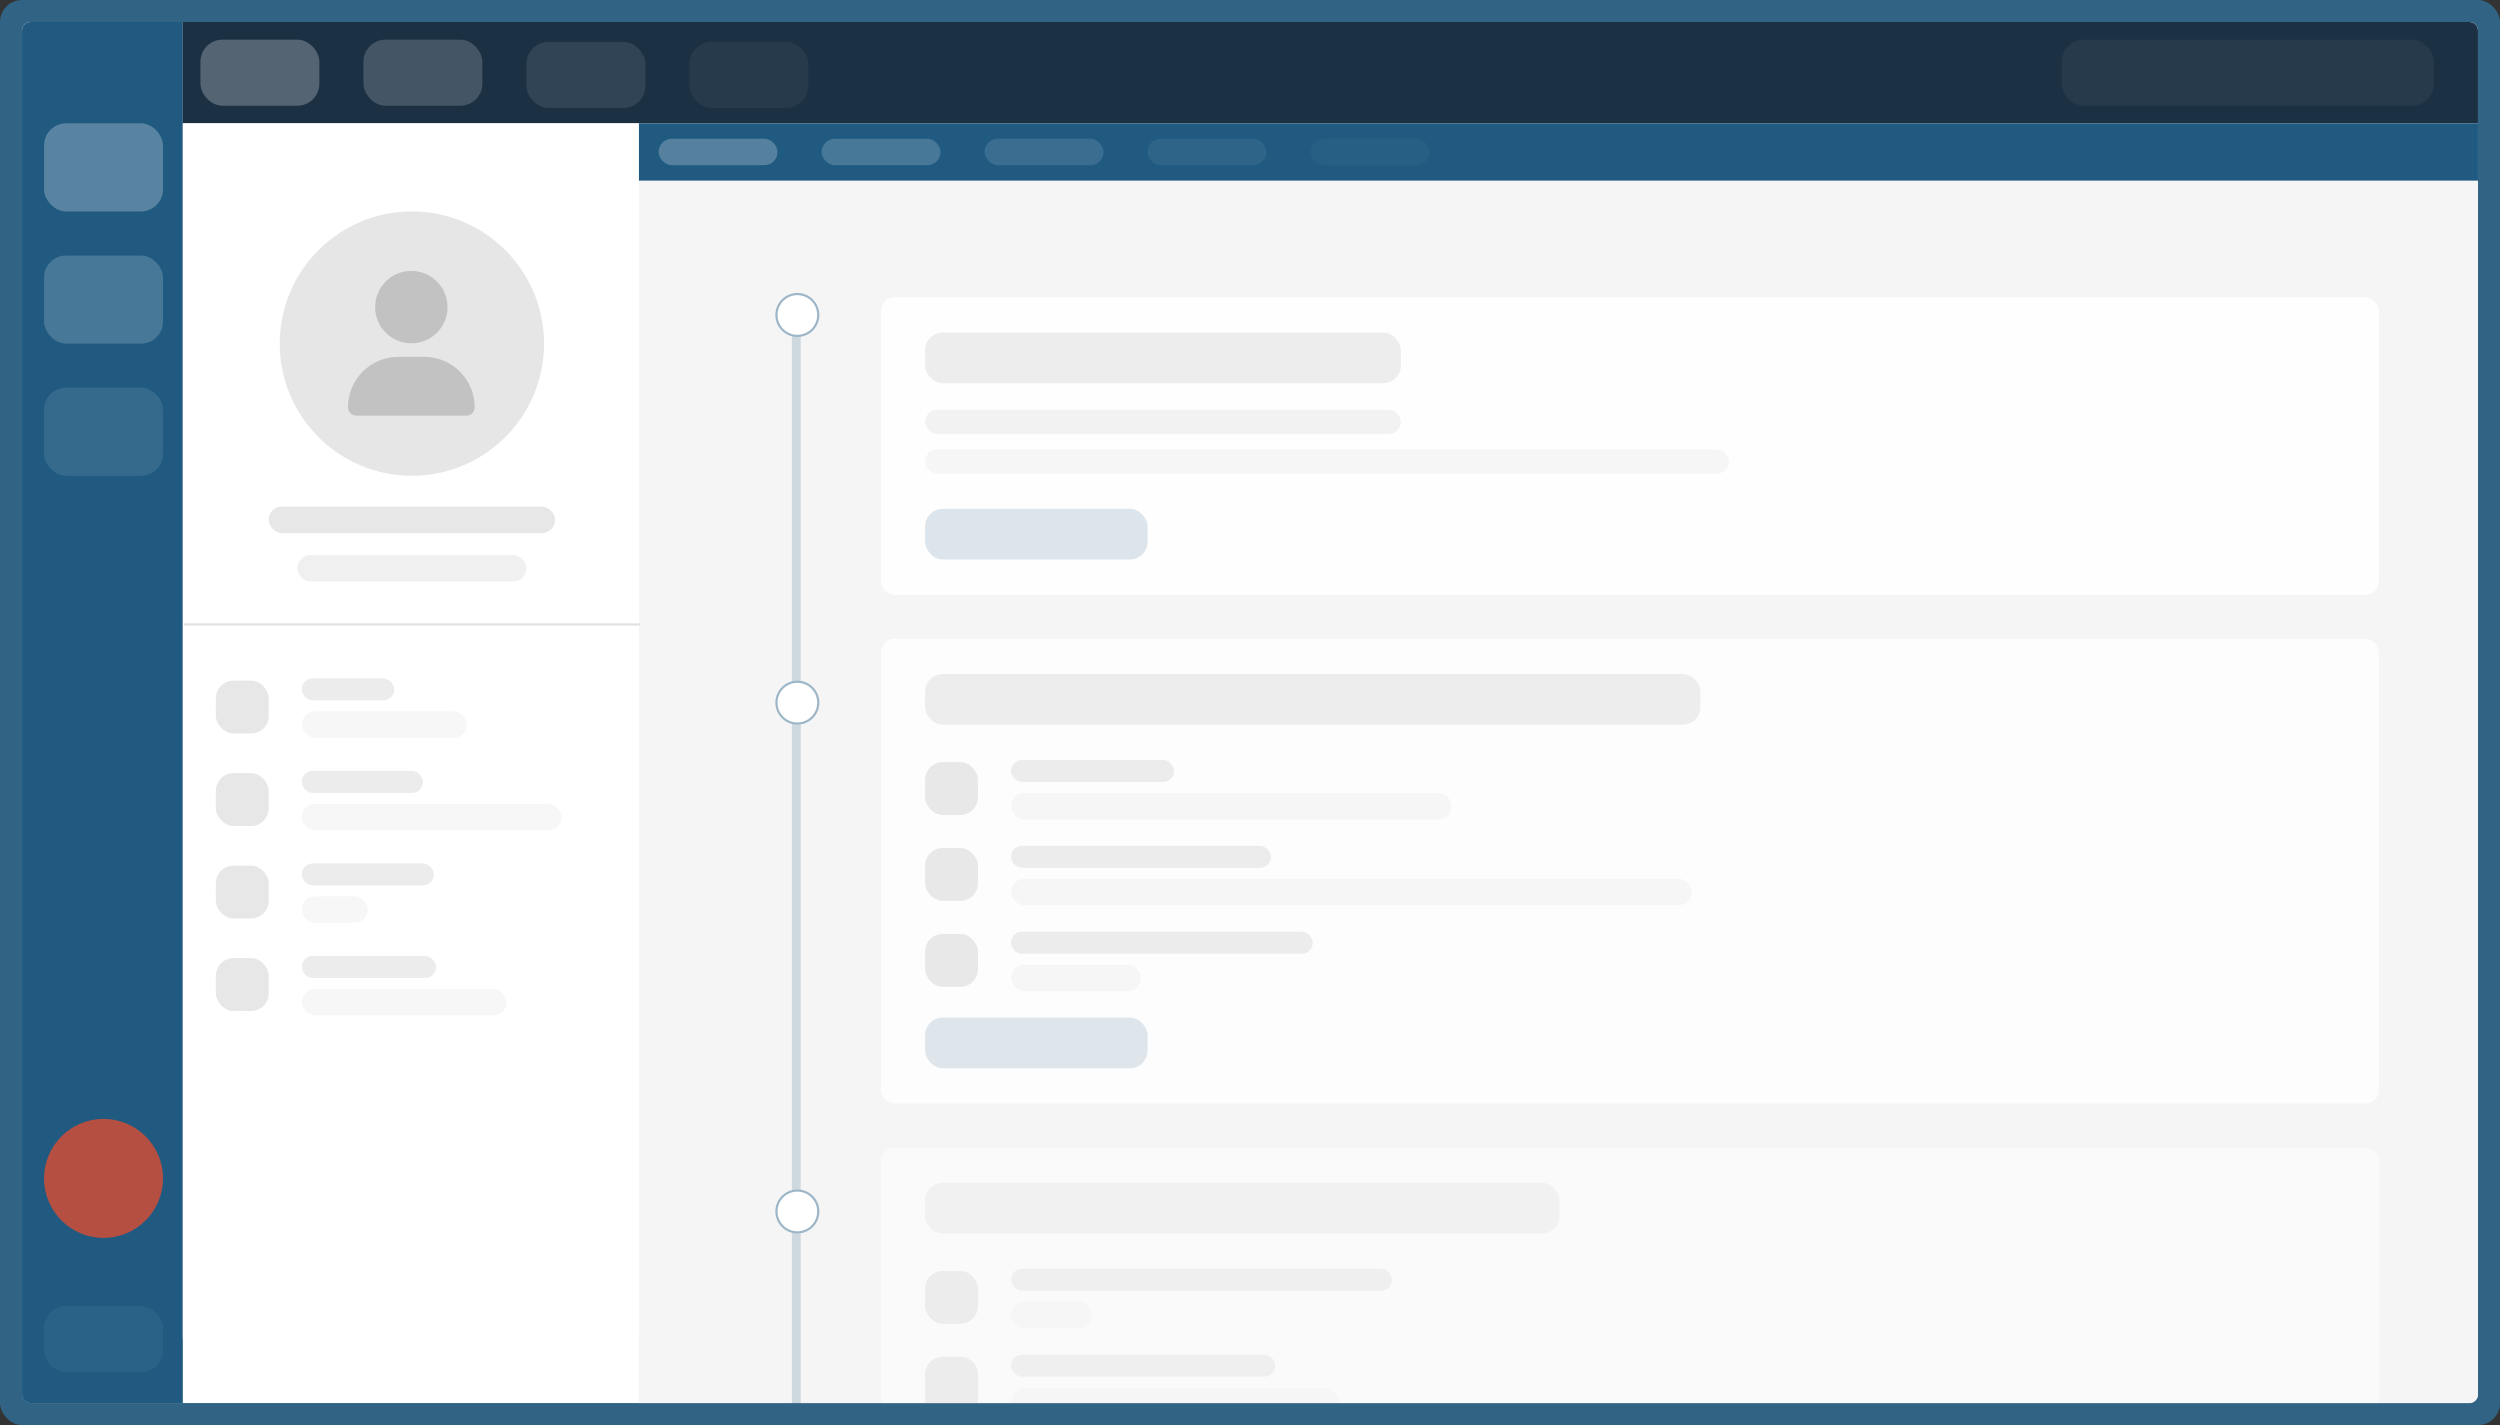
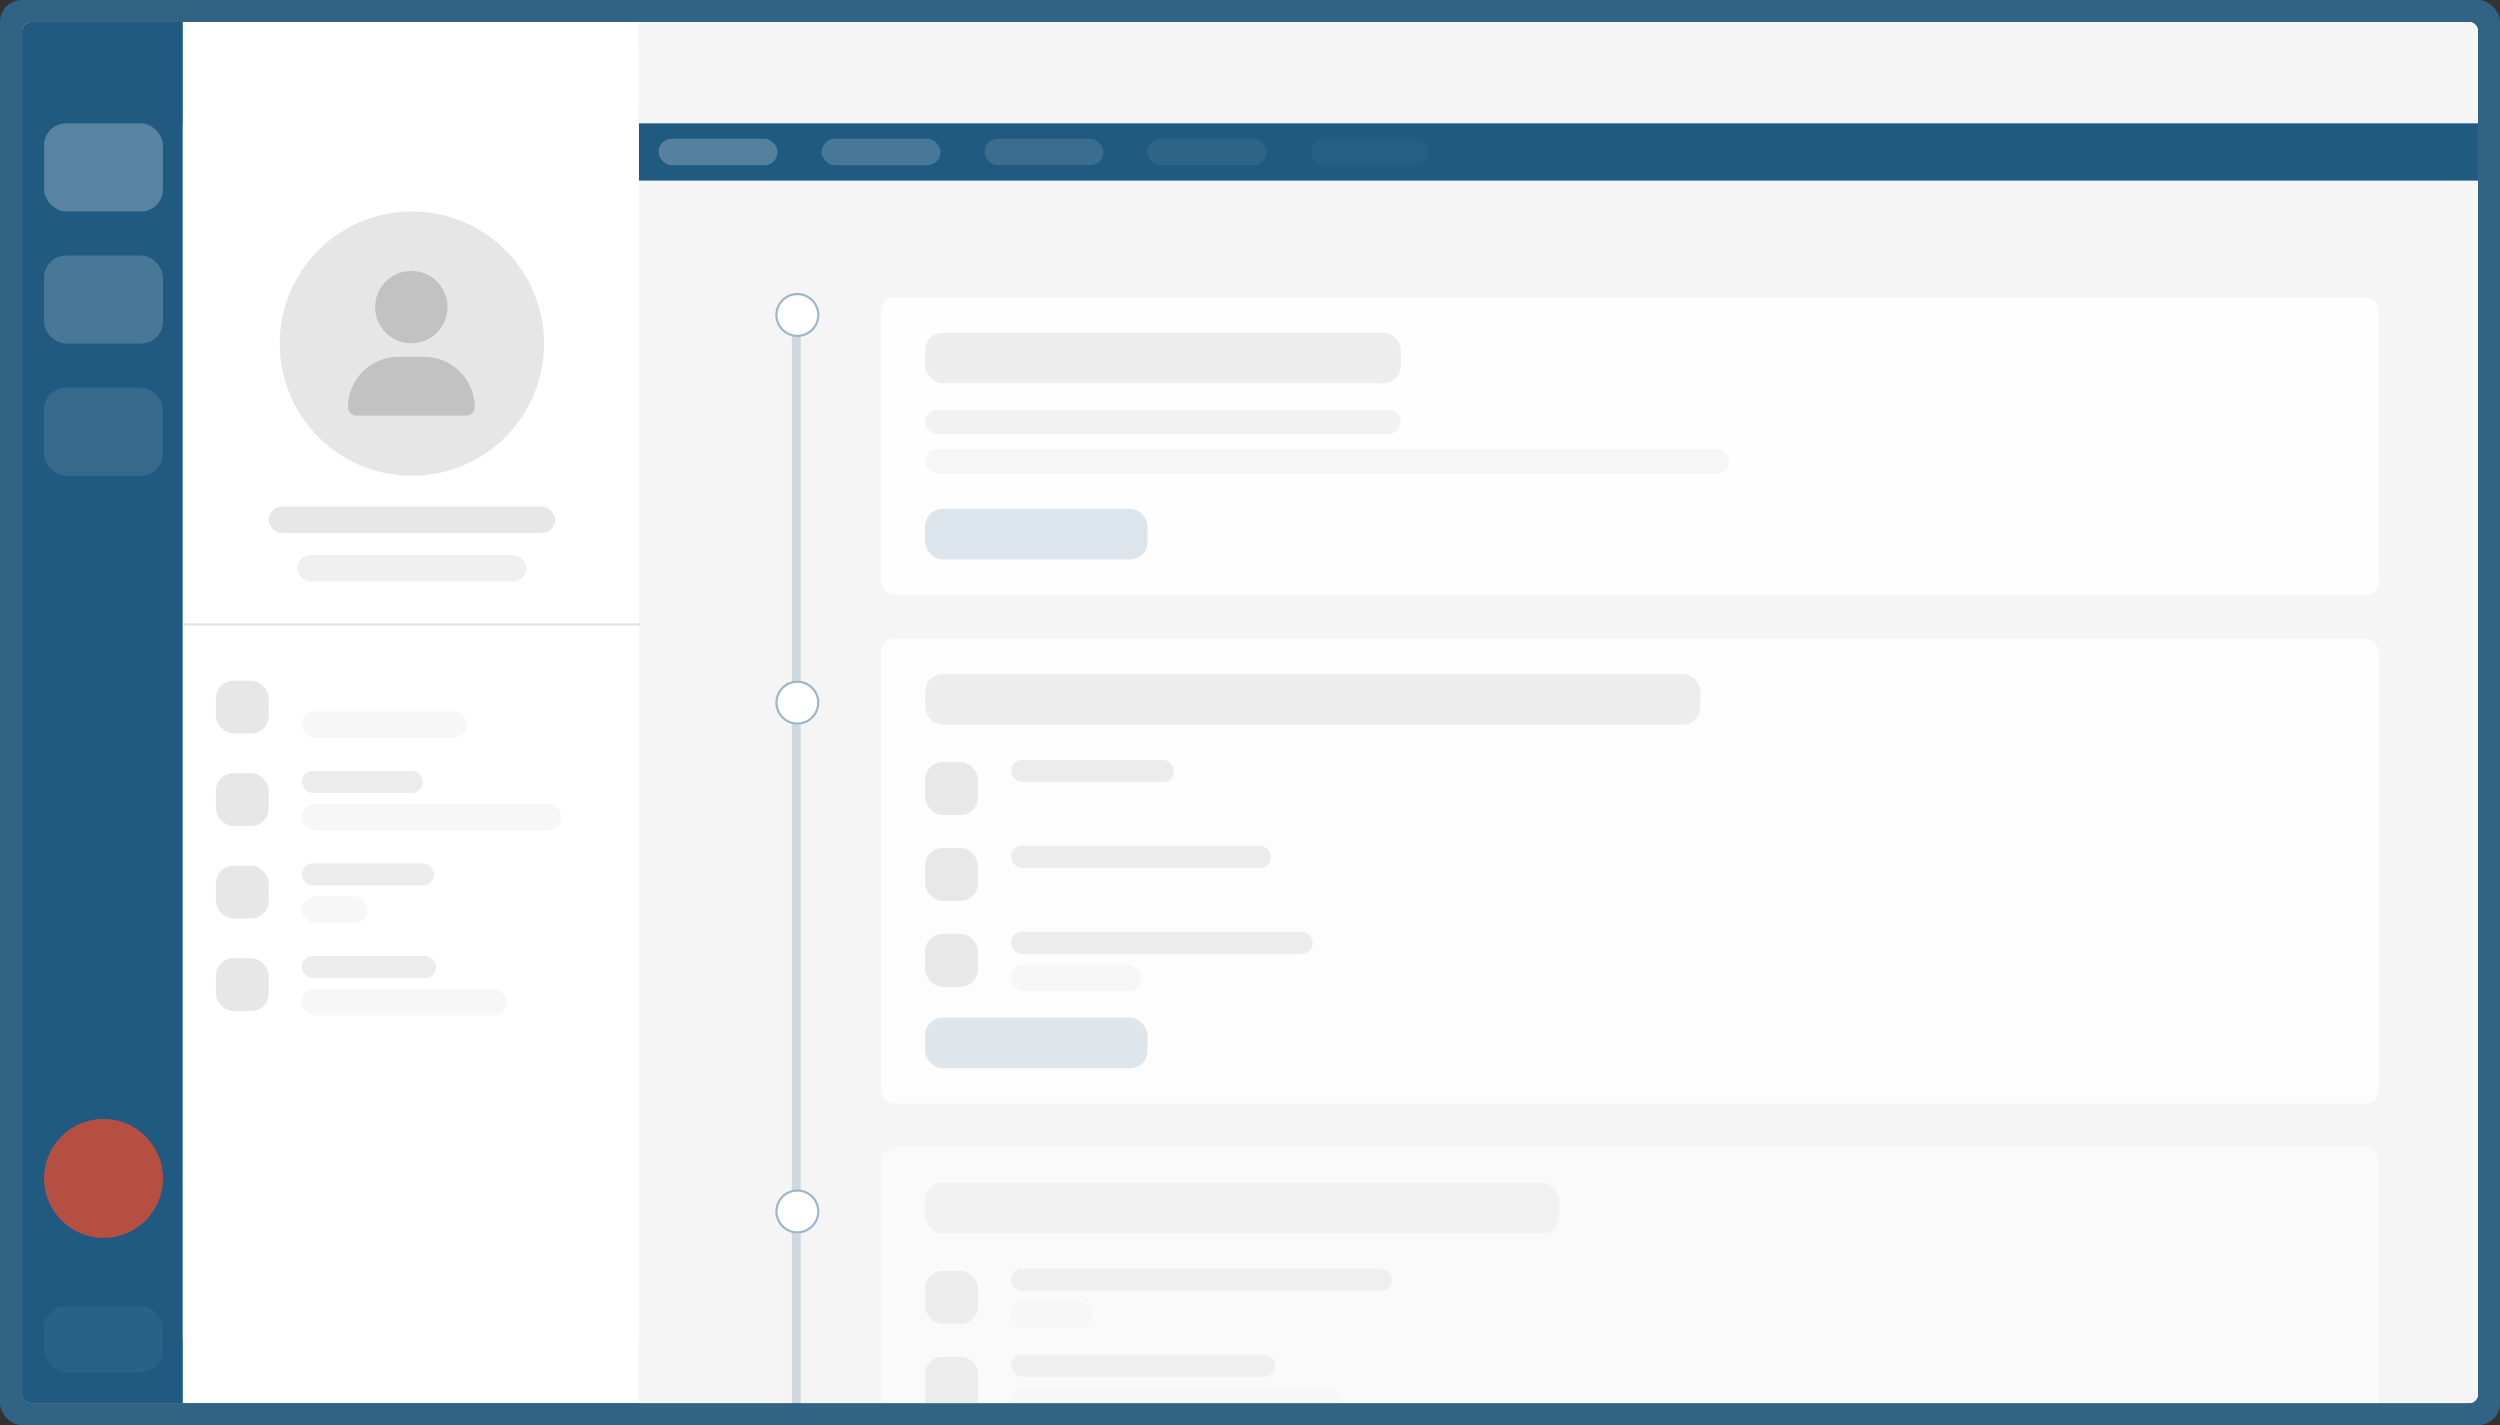
<svg xmlns="http://www.w3.org/2000/svg" width="1135" height="647" viewBox="0 0 1135 647">
  <rect x="0" y="0" width="1135" height="647" fill="#333333" stroke="none" />
  <g id="Group_109" data-name="Group 109" transform="translate(-393 -548)">
    <rect id="Rectangle_177" data-name="Rectangle 177" width="1135" height="647" rx="10" transform="translate(393 548)" fill="rgba(48,99,132,1)" />
    <g id="Group_106" data-name="Group 106" transform="translate(10510 -10172)">
      <rect id="Rectangle_103" data-name="Rectangle 103" width="1115" height="627" rx="4" transform="translate(-10107 10730)" fill="#fff" />
      <path id="Rectangle_104" data-name="Rectangle 104" d="M4,0H73a0,0,0,0,1,0,0V627a0,0,0,0,1,0,0H4a4,4,0,0,1-4-4V4A4,4,0,0,1,4,0Z" transform="translate(-10107 10730)" fill="#205a81" />
      <path id="Rectangle_105" data-name="Rectangle 105" d="M0,0H831a4,4,0,0,1,4,4V623a4,4,0,0,1-4,4H0a0,0,0,0,1,0,0V0A0,0,0,0,1,0,0Z" transform="translate(-9827 10730)" fill="#f5f5f5" />
      <rect id="Rectangle_106" data-name="Rectangle 106" width="54" height="40" rx="10" transform="translate(-10097 10776)" fill="#fff" opacity="0.25" />
      <rect id="Rectangle_107" data-name="Rectangle 107" width="54" height="40" rx="10" transform="translate(-10097 10836)" fill="#fff" opacity="0.18" />
      <rect id="Rectangle_108" data-name="Rectangle 108" width="54" height="40" rx="10" transform="translate(-10097 10896)" fill="#fff" opacity="0.1" />
      <rect id="Rectangle_109" data-name="Rectangle 109" width="54" height="30" rx="10" transform="translate(-10097 11313)" fill="#fff" opacity="0.05" />
      <circle id="Ellipse_36" data-name="Ellipse 36" cx="27" cy="27" r="27" transform="translate(-10097 11228)" fill="#da4d33" opacity="0.8" />
-       <path id="Rectangle_110" data-name="Rectangle 110" d="M0,0H1038a4,4,0,0,1,4,4V46a0,0,0,0,1,0,0H0a0,0,0,0,1,0,0V0A0,0,0,0,1,0,0Z" transform="translate(-10034 10730)" fill="#1b3043" />
      <rect id="Rectangle_111" data-name="Rectangle 111" width="54" height="30" rx="10" transform="translate(-10026 10738)" fill="#fff" opacity="0.25" />
      <rect id="Rectangle_112" data-name="Rectangle 112" width="54" height="30" rx="10" transform="translate(-9952 10738)" fill="#fff" opacity="0.18" />
      <rect id="Rectangle_115" data-name="Rectangle 115" width="169" height="30" rx="10" transform="translate(-9181 10738)" fill="#fff" opacity="0.05" />
      <rect id="Rectangle_113" data-name="Rectangle 113" width="54" height="30" rx="10" transform="translate(-9878 10739)" fill="#fff" opacity="0.1" />
-       <rect id="Rectangle_114" data-name="Rectangle 114" width="54" height="30" rx="10" transform="translate(-9804 10739)" fill="#fff" opacity="0.05" />
      <rect id="Rectangle_116" data-name="Rectangle 116" width="835" height="26" transform="translate(-9827 10776)" fill="#205a81" />
      <rect id="Rectangle_117" data-name="Rectangle 117" width="54" height="12" rx="6" transform="translate(-9818 10783)" fill="#fff" opacity="0.24" />
      <rect id="Rectangle_120" data-name="Rectangle 120" width="54" height="12" rx="6" transform="translate(-9670 10783)" fill="#fff" opacity="0.12" />
      <rect id="Rectangle_118" data-name="Rectangle 118" width="54" height="12" rx="6" transform="translate(-9744 10783)" fill="#fff" opacity="0.18" />
      <rect id="Rectangle_119" data-name="Rectangle 119" width="54" height="12" rx="6" transform="translate(-9596 10783)" fill="#fff" opacity="0.06" />
      <rect id="Rectangle_121" data-name="Rectangle 121" width="54" height="12" rx="6" transform="translate(-9522 10783)" fill="#fff" opacity="0.03" />
      <rect id="Rectangle_122" data-name="Rectangle 122" width="207" height="552" transform="translate(-10034 10776)" fill="#fff" />
      <circle id="Ellipse_37" data-name="Ellipse 37" cx="60" cy="60" r="60" transform="translate(-9990 10816)" fill="#e6e6e6" />
      <path id="Path_125" data-name="Path 125" d="M28.75,32.857A16.429,16.429,0,1,0,12.321,16.429,16.429,16.429,0,0,0,28.75,32.857Zm-5.866,6.161A22.88,22.88,0,0,0,0,61.9a3.812,3.812,0,0,0,3.812,3.812H53.688A3.812,3.812,0,0,0,57.5,61.9,22.88,22.88,0,0,0,34.616,39.018Z" transform="translate(-9959 10843)" fill="#c2c2c2" />
      <rect id="Rectangle_123" data-name="Rectangle 123" width="130" height="12" rx="6" transform="translate(-9995 10950)" fill="#9c9c9c" opacity="0.24" />
      <rect id="Rectangle_124" data-name="Rectangle 124" width="104" height="12" rx="6" transform="translate(-9982 10972)" fill="#9c9c9c" opacity="0.15" />
      <line id="Line_36" data-name="Line 36" x2="207" transform="translate(-10033.5 11003.5)" fill="none" stroke="#e1e1e1" stroke-width="1" />
-       <rect id="Rectangle_125" data-name="Rectangle 125" width="42" height="10" rx="5" transform="translate(-9980 11028)" fill="#9c9c9c" opacity="0.19" />
      <rect id="Rectangle_129" data-name="Rectangle 129" width="55" height="10" rx="5" transform="translate(-9980 11070)" fill="#9c9c9c" opacity="0.19" />
      <rect id="Rectangle_132" data-name="Rectangle 132" width="60" height="10" rx="5" transform="translate(-9980 11112)" fill="#9c9c9c" opacity="0.19" />
      <rect id="Rectangle_135" data-name="Rectangle 135" width="61" height="10" rx="5" transform="translate(-9980 11154)" fill="#9c9c9c" opacity="0.19" />
      <rect id="Rectangle_126" data-name="Rectangle 126" width="24" height="24" rx="8" transform="translate(-10019 11029)" fill="#9c9c9c" opacity="0.24" />
      <rect id="Rectangle_130" data-name="Rectangle 130" width="24" height="24" rx="8" transform="translate(-10019 11071)" fill="#9c9c9c" opacity="0.24" />
      <rect id="Rectangle_133" data-name="Rectangle 133" width="24" height="24" rx="8" transform="translate(-10019 11113)" fill="#9c9c9c" opacity="0.24" />
      <rect id="Rectangle_136" data-name="Rectangle 136" width="24" height="24" rx="8" transform="translate(-10019 11155)" fill="#9c9c9c" opacity="0.24" />
      <rect id="Rectangle_127" data-name="Rectangle 127" width="75" height="12" rx="6" transform="translate(-9980 11043)" fill="#9c9c9c" opacity="0.08" />
      <rect id="Rectangle_128" data-name="Rectangle 128" width="118" height="12" rx="6" transform="translate(-9980 11085)" fill="#9c9c9c" opacity="0.08" />
      <rect id="Rectangle_131" data-name="Rectangle 131" width="30" height="12" rx="6" transform="translate(-9980 11127)" fill="#9c9c9c" opacity="0.08" />
      <rect id="Rectangle_134" data-name="Rectangle 134" width="93" height="12" rx="6" transform="translate(-9980 11169)" fill="#9c9c9c" opacity="0.08" />
      <g id="Group_104" data-name="Group 104" transform="translate(1603 10086)">
        <rect id="Rectangle_137" data-name="Rectangle 137" width="680" height="135" rx="6" transform="translate(-11320 769)" fill="#fff" opacity="0.93" />
        <rect id="Rectangle_142" data-name="Rectangle 142" width="216" height="23" rx="8" transform="translate(-11300 785)" fill="#9c9c9c" opacity="0.17" />
        <rect id="Rectangle_145" data-name="Rectangle 145" width="101" height="23" rx="8" transform="translate(-11300 865)" fill="#205a81" opacity="0.15" />
        <rect id="Rectangle_143" data-name="Rectangle 143" width="216" height="11" rx="5.5" transform="translate(-11300 820)" fill="#9c9c9c" opacity="0.12" />
        <rect id="Rectangle_144" data-name="Rectangle 144" width="365" height="11" rx="5.5" transform="translate(-11300 838)" fill="#9c9c9c" opacity="0.08" />
      </g>
      <g id="Group_103" data-name="Group 103" transform="translate(1603 10086)" opacity="0.89">
        <rect id="Rectangle_151" data-name="Rectangle 151" width="680" height="211" rx="6" transform="translate(-11320 924)" fill="#fff" opacity="0.93" />
        <rect id="Rectangle_155" data-name="Rectangle 155" width="352" height="23" rx="8" transform="translate(-11300 940)" fill="#9c9c9c" opacity="0.17" />
        <rect id="Rectangle_152" data-name="Rectangle 152" width="101" height="23" rx="8" transform="translate(-11300 1096)" fill="#205a81" opacity="0.15" />
        <rect id="Rectangle_156" data-name="Rectangle 156" width="74" height="10" rx="5" transform="translate(-11261 979)" fill="#9c9c9c" opacity="0.19" />
        <rect id="Rectangle_160" data-name="Rectangle 160" width="118" height="10" rx="5" transform="translate(-11261 1018)" fill="#9c9c9c" opacity="0.19" />
        <rect id="Rectangle_163" data-name="Rectangle 163" width="137" height="10" rx="5" transform="translate(-11261 1057)" fill="#9c9c9c" opacity="0.19" />
        <rect id="Rectangle_157" data-name="Rectangle 157" width="24" height="24" rx="8" transform="translate(-11300 980)" fill="#9c9c9c" opacity="0.24" />
        <rect id="Rectangle_159" data-name="Rectangle 159" width="24" height="24" rx="8" transform="translate(-11300 1019)" fill="#9c9c9c" opacity="0.24" />
        <rect id="Rectangle_162" data-name="Rectangle 162" width="24" height="24" rx="8" transform="translate(-11300 1058)" fill="#9c9c9c" opacity="0.24" />
-         <rect id="Rectangle_158" data-name="Rectangle 158" width="200" height="12" rx="6" transform="translate(-11261 994)" fill="#9c9c9c" opacity="0.08" />
-         <rect id="Rectangle_161" data-name="Rectangle 161" width="309" height="12" rx="6" transform="translate(-11261 1033)" fill="#9c9c9c" opacity="0.08" />
        <rect id="Rectangle_164" data-name="Rectangle 164" width="59" height="12" rx="6" transform="translate(-11261 1072)" fill="#9c9c9c" opacity="0.08" />
      </g>
      <g id="Group_102" data-name="Group 102" transform="translate(1603 10086)" opacity="0.56">
        <path id="Rectangle_165" data-name="Rectangle 165" d="M6,0H674a6,6,0,0,1,6,6V116a0,0,0,0,1,0,0H0a0,0,0,0,1,0,0V6A6,6,0,0,1,6,0Z" transform="translate(-11320 1155)" fill="#fff" opacity="0.93" />
        <rect id="Rectangle_176" data-name="Rectangle 176" width="288" height="23" rx="8" transform="translate(-11300 1171)" fill="#9c9c9c" opacity="0.17" />
        <rect id="Rectangle_174" data-name="Rectangle 174" width="173" height="10" rx="5" transform="translate(-11261 1210)" fill="#9c9c9c" opacity="0.19" />
        <rect id="Rectangle_172" data-name="Rectangle 172" width="120" height="10" rx="5" transform="translate(-11261 1249)" fill="#9c9c9c" opacity="0.19" />
        <rect id="Rectangle_175" data-name="Rectangle 175" width="24" height="24" rx="8" transform="translate(-11300 1211)" fill="#9c9c9c" opacity="0.24" />
        <path id="Rectangle_170" data-name="Rectangle 170" d="M8,0h8a8,8,0,0,1,8,8V21a0,0,0,0,1,0,0H0a0,0,0,0,1,0,0V8A8,8,0,0,1,8,0Z" transform="translate(-11300 1250)" fill="#9c9c9c" opacity="0.24" />
        <rect id="Rectangle_173" data-name="Rectangle 173" width="37" height="12" rx="6" transform="translate(-11261 1225)" fill="#9c9c9c" opacity="0.08" />
        <path id="Rectangle_171" data-name="Rectangle 171" d="M7,0H142a7,7,0,0,1,7,7V7a0,0,0,0,1,0,0H0A0,0,0,0,1,0,7V7A7,7,0,0,1,7,0Z" transform="translate(-11261 1264)" fill="#9c9c9c" opacity="0.08" />
      </g>
      <line id="Line_37" data-name="Line 37" y2="491.5" transform="translate(-9755.5 10864)" fill="none" stroke="#205a81" stroke-linecap="square" stroke-width="4" opacity="0.19" />
      <g id="Ellipse_38" data-name="Ellipse 38" transform="translate(-9765 10853)" fill="#fff" stroke="rgba(32,90,129,0.44)" stroke-width="1">
        <circle cx="10" cy="10" r="10" stroke="none" />
        <circle cx="10" cy="10" r="9.5" fill="none" />
      </g>
      <g id="Ellipse_39" data-name="Ellipse 39" transform="translate(-9765 11029)" fill="#fff" stroke="rgba(32,90,129,0.44)" stroke-width="1">
        <circle cx="10" cy="10" r="10" stroke="none" />
        <circle cx="10" cy="10" r="9.5" fill="none" />
      </g>
      <g id="Ellipse_40" data-name="Ellipse 40" transform="translate(-9765 11260)" fill="#fff" stroke="rgba(32,90,129,0.44)" stroke-width="1">
        <circle cx="10" cy="10" r="10" stroke="none" />
        <circle cx="10" cy="10" r="9.5" fill="none" />
      </g>
    </g>
  </g>
</svg>